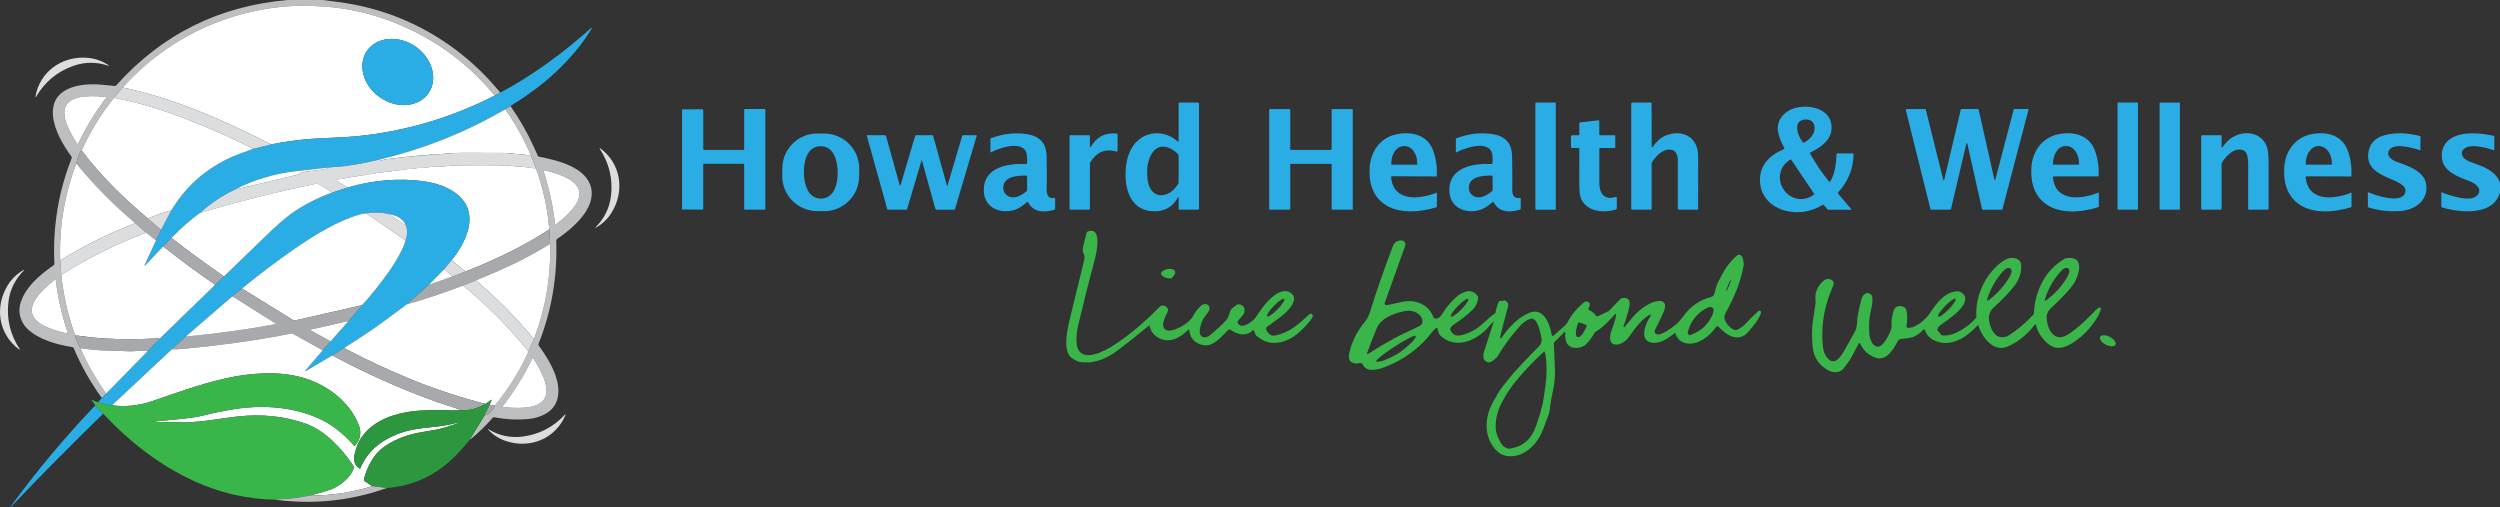
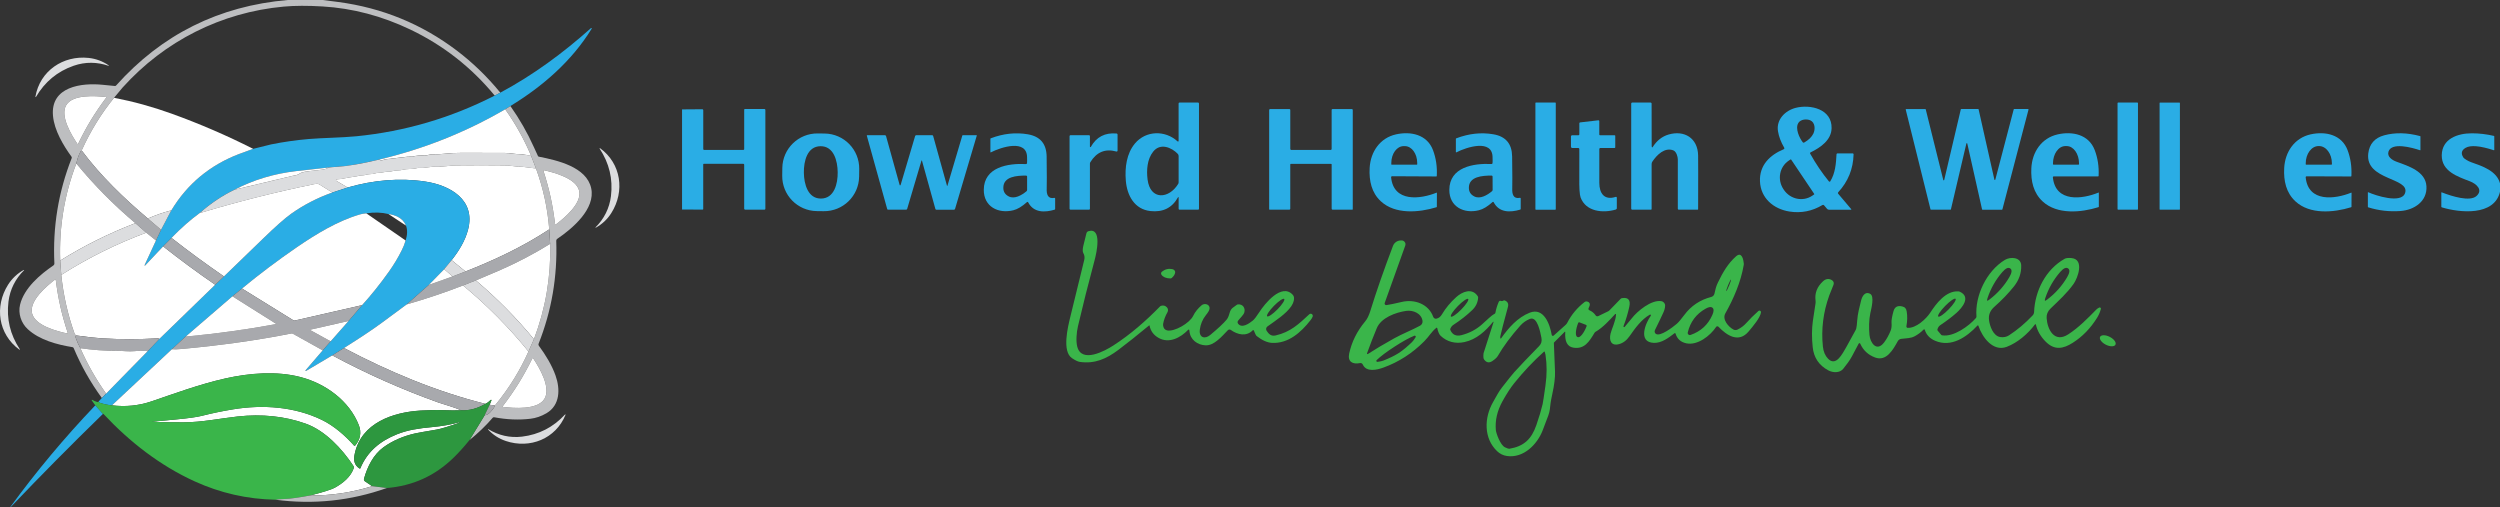
<svg xmlns="http://www.w3.org/2000/svg" id="Layer_2" viewBox="0 0 1995.09 404.85">
  <rect x="0" y="0" width="1995.09" height="404.85" fill="#333333" stroke="none" />
  <defs>
    <style>.cls-1{fill:#3ab54a;}.cls-2{fill:#2aade5;}.cls-3{fill:#fff;}.cls-4{fill:#a8a9ad;}.cls-5{fill:#2d973f;}.cls-6{fill:#dcdddf;}.cls-7{fill:#bdbec0;}</style>
  </defs>
  <g id="Layer_2-2">
    <g id="Layer_1-2">
      <path class="cls-7" d="M257.53,0c4.22.51,8.44,1.05,12.65,1.62,34.96,4.69,66.37,17.57,94.22,38.63,12.74,9.64,24.37,20.87,34.88,33.7l-4.47,2.34c-18.63-22.57-41.04-40.12-67.24-52.66-22.76-10.89-46.15-17.06-70.18-18.49-11.89-.71-22.21-.67-30.98.13-49.66,4.54-95.12,27.43-128.53,64.54l-6.87,8.23c-10.25,12.65-18.78,26.49-25.61,41.52-.05.1-.06.23-.03.38.01.13,0,.26-.01.39-.53.09-.88.3-1.05.61-1.49,2.61-2.62,5.79-3.39,9.54-9.54,24.9-13.82,50.72-12.85,77.45l.83,11.45c1.63,16.02,5.15,31.62,10.57,46.81.16.45.57.95,1.22,1.5-.42.55-.5,1.21-.24,1.97.99,2.83,2.21,5.56,3.68,8.21,5.65,12.81,12.51,24.9,20.57,36.26l-3.41,3.49c-9.07-12.43-16.57-25.73-22.51-39.88-.16-.37-.48-.63-.87-.69-12.44-2.04-26.37-5.72-35.77-14.38-5.27-4.85-7.86-12.51-6.09-19.66,3.26-13.15,15.92-23.95,26.63-31.24.48-.33.76-.89.73-1.47-1.41-29.14,3.19-57.19,13.82-84.14.14-.36.09-.77-.14-1.09-6.64-9.13-13.7-21.03-14.79-32.53-2.23-23.58,22.97-26.61,39.78-24.87,4.65.48,7.87.8,9.64.95.33.03.66-.1.89-.35C129.05,27.52,174.71,4.77,229.6,0h27.93ZM72.59,95.8c3.49-5.73,7.54-11.69,12.16-17.86.11-.14.08-.35-.06-.46-.05-.04-.11-.06-.17-.07-8.38-.91-26.36-2.24-31.62,6.42-5.27,8.67,4.19,24.02,8.87,31.03.1.15.31.19.46.09.05-.03.09-.08.11-.13,3.35-6.95,6.76-13.29,10.25-19.02h0ZM48.19,244.77c-1.49-6.6-2.73-13.75-3.7-21.46-.02-.18-.19-.31-.37-.29-.06,0-.11.03-.16.07-6.72,5.2-20.67,16.84-18.42,26.81,2.26,9.95,19.86,14.45,28.16,16.25.18.04.35-.07.4-.25.01-.06.01-.12,0-.17-2.44-7.38-4.41-14.37-5.9-20.96h0Z" />
-       <path class="cls-3" d="M394.81,76.29c-34.89,17.82-71.7,28.64-110.43,32.46-11.38,1.13-27.55,1.29-37.98,2.2-10.23.88-20.26,2.31-30.08,4.3-6.91-3.67-15.6-7.95-26.06-12.83-30.17-14.06-60.34-25.87-92.38-32.61C131.29,32.7,176.75,9.81,226.41,5.27c8.77-.8,19.09-.84,30.98-.13,24.03,1.43,47.42,7.6,70.18,18.49,26.2,12.54,48.61,30.09,67.24,52.66ZM342.05,74.18c7.67-11.29,2.87-27.94-10.73-37.18-13.6-9.24-30.84-7.58-38.52,3.71h0c-7.67,11.29-2.87,27.94,10.73,37.18s30.84,7.58,38.52-3.71h0Z" />
      <path class="cls-2" d="M407.32,84.63l-4.14,2.6c-31.48,18.31-65.02,31.68-100.61,40.11-14.13,3.37-25.39,5.29-33.79,5.78-3.04.18-5.08.35-6.13.52-3.93.37-12.68,1.33-26.25,2.9-17.82,2.06-34.22,7-49.2,14.83-9.58,4.54-18.89,10.77-27.93,18.7-7.52,5.51-14.99,12.11-22.42,19.79l-6.7,6.75-14.3,15.23c-.08.12-.25.16-.38.08-.12-.08-.16-.25-.08-.38h0l9.08-19.62,4.06-8.54,8.2-15.53c12.66-20.97,30.61-35.93,53.84-44.88,3.51-1.35,7.32-2.75,11.45-4.18l14.29-3.54c9.82-1.99,19.85-3.42,30.08-4.3,10.43-.91,26.6-1.07,37.98-2.2,38.73-3.82,75.54-14.64,110.43-32.46l4.47-2.34c26.28-14.07,50.1-31.64,72.36-51.51.15-.14.37-.13.51.02.11.12.13.31.04.45-15.93,25.91-39.1,46-64.87,61.72h.01Z" />
-       <ellipse class="cls-2" cx="317.43" cy="57.45" rx="24.72" ry="29.77" transform="translate(91.49 287.69) rotate(-55.8)" />
      <path class="cls-6" d="M86.64,52.53c-9.02-3.12-18.54-3.31-27.86-.06-12.99,4.53-23.01,12.82-30.07,24.88-.06.12-.2.17-.32.11-.1-.05-.16-.16-.13-.27,3.56-20.59,22.09-33.16,42.52-30.96,5.83.63,11.17,2.63,16.02,5.98.08.05.11.17.05.25-.05.07-.13.1-.21.07h0Z" />
-       <path class="cls-6" d="M97.88,69.81c32.04,6.74,62.21,18.55,92.38,32.61,10.46,4.88,19.15,9.16,26.06,12.83l-14.29,3.54c-20.93-10.62-42.62-19.98-65.08-28.09-15.17-5.47-30.48-9.69-45.94-12.66l6.87-8.23h0Z" />
      <path class="cls-3" d="M72.59,95.8c-3.49,5.73-6.9,12.07-10.25,19.02-.08.16-.28.23-.44.15-.05-.03-.1-.06-.13-.11-4.68-7.01-14.14-22.36-8.87-31.03,5.26-8.66,23.24-7.33,31.62-6.42.18.02.31.18.3.36,0,.06-.03.12-.07.17-4.62,6.17-8.67,12.13-12.16,17.86h0Z" />
      <path class="cls-3" d="M91.01,78.04c15.46,2.97,30.77,7.19,45.94,12.66,22.46,8.11,44.15,17.47,65.08,28.09-4.13,1.43-7.94,2.83-11.45,4.18-23.23,8.95-41.18,23.91-53.84,44.88-6.47,1.69-12.72,3.87-18.73,6.54-19.1-16.16-37.6-33.95-52.65-54.06.02-.13.02-.26.01-.39-.03-.15-.02-.28.03-.38,6.83-15.03,15.36-28.87,25.61-41.52Z" />
      <path class="cls-7" d="M407.32,84.63c7.31,10.36,13.55,21.26,18.7,32.7,1.05,2.35,2.14,4.72,3.27,7.13.14.3.41.51.72.57,14.67,2.9,38.04,8.13,41.77,25.14,3.62,16.48-14.9,32.2-27.13,40.48-.48.32-.76.87-.74,1.45.99,28.67-3.71,56.08-14.11,82.23-.21.52-.14,1.12.2,1.57,5.34,7.24,10.42,15.48,13.36,23.83,3.8,10.75,3.68,23.65-7.29,30.06-4.13,2.41-8.37,3.87-12.74,4.39-9.29,1.1-18.95.7-28.99-1.2-.42-.08-.85.07-1.13.39-5.5,6.38-11.69,12.33-18.56,17.84l12.14-19.83c3.29-.19,5.74-3.68,7.45-6.13.2-.27.32-.6.35-.94l.09-.81c.33-.12.61-.32.84-.6,10.8-13.21,19.54-27.34,26.22-42.39l4.35-9.8c9.31-24.47,13.63-49.84,12.95-76.11l-.74-11.54c-1.25-16.54-4.77-32.74-10.55-48.59l-4.15-10.74c-5.65-13.14-12.46-25.31-20.42-36.5l4.14-2.6h0ZM439.42,157.37c1.45,6.65,2.64,13.85,3.56,21.61.02.18.19.31.37.29.06,0,.11-.03.16-.07,6.79-5.18,20.91-16.77,18.72-26.81-2.19-10.03-19.85-14.69-28.19-16.57-.18-.04-.36.06-.4.24-.02.06-.01.13,0,.19,2.4,7.44,4.32,14.48,5.77,21.12h.01ZM414.02,305.67c-3.69,5.95-7.96,12.13-12.83,18.53-.12.15-.09.36.05.48.05.04.11.07.18.07,8.73,1.03,27.47,2.56,33.04-6.42,5.56-9-4.17-25.09-8.99-32.44-.1-.16-.31-.2-.47-.1-.05.03-.09.08-.12.13-3.56,7.22-7.18,13.8-10.86,19.75Z" />
      <path class="cls-3" d="M403.18,87.23c7.96,11.19,14.77,23.36,20.42,36.5-1.35.15-2.77.09-4.26-.16-2.17-.37-3.57-.55-4.2-.54-4.2.05-8.11-.99-12.56-.99-3.4,0-14.95-.02-34.65-.04-4.43,0-8.27.18-11.51.55-4.01.46-7.85.66-11.51.59-.81-.01-2.19.23-4.16.73-.6.15-1.21.22-1.83.19-3.45-.17-6.7.12-9.75.89-.28.07-1.36.09-3.24.06h-.32l-17.93,2.09c-.25.03-.5.09-.74.19-2.11.83-3.56.84-4.37.04,35.59-8.43,69.13-21.8,100.61-40.11h0Z" />
      <path class="cls-6" d="M475.24,181.44c6.77-6.71,11.13-15.16,12.33-24.95,1.66-13.63-1.36-26.27-9.05-37.91-.08-.11-.05-.26.06-.33.08-.06.2-.06.28,0,16.88,12.26,19.98,34.41,9.01,51.75-3.13,4.95-7.27,8.85-12.41,11.72-.09.05-.2.02-.25-.07-.04-.07-.03-.16.03-.21h0Z" />
      <path class="cls-4" d="M65.36,120.33c15.05,20.11,33.55,37.9,52.65,54.06l10.53,8.99-4.06,8.54-7.8-6.22-8.67-7.61c-17.35-14.6-33.05-30.47-47.09-47.61.77-3.75,1.9-6.93,3.39-9.54.17-.31.52-.52,1.05-.61Z" />
      <path class="cls-6" d="M423.6,123.73l4.15,10.74-11.42-1.42c-.07,0-.14,0-.21,0-2.09.07-4.37-.09-6.83-.5-1.99-.32-4.43-.5-7.33-.54-10.71-.14-23.26-.14-37.63,0-5.35.06-11.11,1.26-15.71.99-4.38-.25-9.27,1.29-13.81,1.01-.78-.05-1.56.03-2.31.24-3.48.95-7.66.35-10.85,1.24-2.91.81-5.91.25-9.26,1.27-.51.16-1.05.24-1.59.23-2,0-3.56.15-4.69.47-2.39.67-4.91.22-6.85.94-2.23.83-5.27.35-7.41,1.14-1.84.67-3.69.21-5.42.75-.91.29-2.25.54-4.03.77-2.63.35-5.76.9-9.41,1.65-1.67.35-3.11.19-4.46.53-.31.08-.5.39-.42.71.04.15.14.28.27.36l9.02,5.34-12.17,4-10.6-6.59c-.3-.18-.64-.29-.99-.32-.89-.07-1.89,0-3,.23-30.95,6.39-61.4,14.09-91.37,23.12,9.04-7.93,18.35-14.16,27.93-18.7,15.53-3.73,30.89-7.4,46.08-10.99,2.37-.56,4.13-.51,6.22-2.09.24-.18.51-.32.79-.42,3.72-1.31,8.25-1.44,16.76-2.46,1.73-.2,3.59-.79,5.6-1.77,1.05-.17,3.09-.34,6.13-.52,8.4-.49,19.66-2.41,33.79-5.78.81.8,2.26.79,4.37-.04.24-.1.49-.16.74-.19l17.93-2.09c.11-.01.21-.02.32,0,1.88.03,2.96.01,3.24-.06,3.05-.77,6.3-1.06,9.75-.89.62.03,1.23-.04,1.83-.19,1.97-.5,3.35-.74,4.16-.73,3.66.07,7.5-.13,11.51-.59,3.24-.37,7.08-.56,11.51-.55,19.7.02,31.25.03,34.65.04,4.45,0,8.36,1.04,12.56.99.63,0,2.03.17,4.2.54,1.49.25,2.91.31,4.26.16v-.02Z" />
      <path class="cls-3" d="M60.92,130.48c14.04,17.14,29.74,33.01,47.09,47.61-21.23,8.19-41.21,18.13-59.94,29.84-.97-26.73,3.31-52.55,12.85-77.45Z" />
      <path class="cls-3" d="M427.75,134.47c5.78,15.85,9.3,32.05,10.55,48.59-20.95,13.8-43.53,24.43-66.84,33.58l-11.05-9.04c5.77-7.26,10.88-15.59,13.17-24.55,6.05-23.61-14.4-35.18-34.07-38.15-20.78-3.15-41.81-1.11-62.11,4.73l-9.02-5.34c-.28-.17-.37-.53-.21-.81.08-.13.21-.23.36-.26,1.35-.34,2.79-.18,4.46-.53,3.65-.75,6.78-1.3,9.41-1.65,1.78-.23,3.12-.48,4.03-.77,1.73-.54,3.58-.08,5.42-.75,2.14-.79,5.18-.31,7.41-1.14,1.94-.72,4.46-.27,6.85-.94,1.13-.32,2.69-.48,4.69-.47.54,0,1.08-.07,1.59-.23,3.35-1.02,6.35-.46,9.26-1.27,3.19-.89,7.37-.29,10.85-1.24.75-.21,1.53-.29,2.31-.24,4.54.28,9.43-1.26,13.81-1.01,4.6.27,10.36-.93,15.71-.99,14.37-.13,26.92-.13,37.63,0,2.9.04,5.34.22,7.33.54,2.46.41,4.74.57,6.83.5.07,0,.14,0,.21,0l11.42,1.42h0Z" />
      <path class="cls-3" d="M262.65,133.64c-2.01.98-3.87,1.57-5.6,1.77-8.51,1.02-13.04,1.15-16.76,2.46-.28.1-.55.24-.79.42-2.09,1.58-3.85,1.53-6.22,2.09-15.19,3.59-30.55,7.26-46.08,10.99,14.98-7.83,31.38-12.77,49.2-14.83,13.57-1.57,22.32-2.53,26.25-2.9h0Z" />
      <path class="cls-3" d="M439.42,157.37c-1.45-6.64-3.37-13.68-5.77-21.12-.06-.17.03-.36.2-.42.06-.02.13-.02.19,0,8.34,1.88,26,6.54,28.19,16.57,2.19,10.04-11.93,21.63-18.72,26.81-.14.11-.35.09-.46-.06-.04-.05-.06-.1-.07-.16-.92-7.76-2.11-14.96-3.56-21.61h0Z" />
      <path class="cls-2" d="M360.41,207.6l-5.94,7.23-12.29,12.55-17.67,15.57c-6.31,4.67-12.96,9.58-19.94,14.73-7.25,5.34-17.27,12.02-30.06,20.04l-9.34,5.88-20.91,12.4c-.14.11-.34.08-.45-.07-.1-.13-.08-.31.04-.42l13.68-15.92,6.34-7.2,14.32-16.26,10.78-12.62c7.34-8.07,14.48-17,21.43-26.77,3.8-5.35,7.18-10.96,10.13-16.83,1.37-2.71,2.42-5.38,3.17-8,1.45-4.52,1.55-8.48.3-11.87-1.27-3.07-3.37-5.35-6.3-6.85-2.55-1.31-5.12-2.1-7.71-2.39-5.49-1.35-11.38-1.53-17.66-.55-1.87.14-3.55.42-5.03.85-17.68,5.11-35.13,15.72-50.52,26.28-15.05,10.32-29.61,21.27-43.66,32.86l-7.65,6.21-37.33,32.16-11.02,10.11-47.8,44.73c-3.05-.2-6.27-.87-9.65-2.01-.3-.1-.51-.25-.62-.44-.12-.21-.2-.46-.23-.75l2.47-2.63,3.41-3.49,33.17-33.89,9.33-9.78,44.54-43.22,7-6.65c10.27-9.89,20.61-19.89,31.02-30,10.08-9.8,17.66-16.5,22.74-20.1,9.91-7.02,20.82-12.64,32.73-16.86l12.17-4c20.3-5.84,41.33-7.88,62.11-4.73,19.67,2.97,40.12,14.54,34.07,38.15-2.29,8.96-7.4,17.29-13.17,24.55h0Z" />
      <path class="cls-3" d="M265.23,153.63c-11.91,4.22-22.82,9.84-32.73,16.86-5.08,3.6-12.66,10.3-22.74,20.1-10.41,10.11-20.75,20.11-31.02,30-14.43-9.91-28.4-20.16-41.89-30.73,7.43-7.68,14.9-14.28,22.42-19.79,29.97-9.03,60.42-16.73,91.37-23.12,1.11-.23,2.11-.3,3-.23.35.03.69.14.99.32l10.6,6.59h0Z" />
      <path class="cls-6" d="M136.74,167.85l-8.2,15.53-10.53-8.99c6.01-2.67,12.26-4.85,18.73-6.54Z" />
-       <path class="cls-6" d="M309.99,170.8l14.01,9.24c1.25,3.39,1.15,7.35-.3,11.87l-31.37-21.66c6.28-.98,12.17-.8,17.66.55Z" />
      <path class="cls-3" d="M292.33,170.25l31.37,21.66c-.75,2.62-1.8,5.29-3.17,8-2.95,5.87-6.33,11.48-10.13,16.83-6.95,9.77-14.09,18.7-21.43,26.77l-53.85,12.31c-.32.07-.65,0-.93-.16l-41.07-25.42c14.05-11.59,28.61-22.54,43.66-32.86,15.39-10.56,32.84-21.17,50.52-26.28,1.48-.43,3.16-.71,5.03-.85h0Z" />
      <path class="cls-3" d="M324,180.04l-14.01-9.24c2.59.29,5.16,1.08,7.71,2.39,2.93,1.5,5.03,3.78,6.3,6.85Z" />
      <path class="cls-6" d="M108.01,178.09l8.67,7.61c-23.93,8.92-46.53,20.15-67.78,33.68l-.83-11.45c18.73-11.71,38.71-21.65,59.94-29.84h0Z" />
      <path class="cls-4" d="M438.3,183.06l.74,11.54c-12.85,7.92-26.01,14.84-39.5,20.76-6.36,2.79-12.96,5.6-19.79,8.43l-10.22,4.02c-14.23,5.55-29.23,10.59-45.02,15.14l17.67-15.57,18.98-6.78,10.3-3.96c23.31-9.15,45.89-19.78,66.84-33.58h0Z" />
      <path class="cls-3" d="M124.48,191.92l-9.08,19.62c-.08.12-.05.29.08.38.12.08.29.05.38-.08h0l14.3-15.23c13.54,10.67,27.4,20.88,41.59,30.63l-44.54,43.22c-.53-.32-.98-.47-1.33-.45-15.47.88-30.21.88-44.22,0-5.97-.37-12.95-1.15-20.96-2.33-.65-.55-1.06-1.05-1.22-1.5-5.42-15.19-8.94-30.79-10.57-46.81,21.25-13.53,43.85-24.76,67.78-33.68l7.8,6.22h0Z" />
      <path class="cls-4" d="M136.85,189.86c13.49,10.57,27.46,20.82,41.89,30.73l-7,6.65c-14.19-9.75-28.05-19.96-41.59-30.63l6.7-6.75h0Z" />
      <path class="cls-3" d="M439.04,194.6c.68,26.27-3.64,51.64-12.95,76.11-13.94-16.94-29.39-32.58-46.34-46.92,6.83-2.83,13.43-5.64,19.79-8.43,13.49-5.92,26.65-12.84,39.5-20.76h0Z" />
      <path class="cls-6" d="M360.41,207.6l11.05,9.04-10.3,3.96-6.69-5.77,5.94-7.23Z" />
      <path class="cls-3" d="M354.47,214.83l6.69,5.77-18.98,6.78,12.29-12.55Z" />
      <path class="cls-6" d="M19.16,215.71c-6.79,6.71-11.18,15.17-12.39,24.97-1.69,13.66,1.32,26.33,9.02,38.01.09.1.09.25-.01.34s-.25.09-.34-.01h0c-16.9-12.31-19.98-34.51-8.96-51.87,3.15-4.95,7.31-8.86,12.46-11.73.08-.06.19-.05.26.04s.05.19-.04.26h0Z" />
      <path class="cls-3" d="M48.19,244.77c1.49,6.59,3.46,13.58,5.9,20.96.05.17-.04.36-.22.41-.06.02-.12.02-.17,0-8.3-1.8-25.9-6.3-28.16-16.25-2.25-9.97,11.7-21.61,18.42-26.81.14-.11.35-.09.46.06.04.05.06.1.07.16.97,7.71,2.21,14.86,3.7,21.46h0Z" />
      <path class="cls-6" d="M379.75,223.79c16.95,14.34,32.4,29.98,46.34,46.92l-4.35,9.8c-15.59-19.24-32.99-36.81-52.21-52.7l10.22-4.02h0Z" />
      <path class="cls-3" d="M369.53,227.81c19.22,15.89,36.62,33.46,52.21,52.7-6.68,15.05-15.42,29.18-26.22,42.39-.23.28-.51.48-.84.6l-3.93-.48,1.44-3.51c.07-.18-.02-.37-.2-.44-.12-.05-.26-.02-.35.07-1.52,1.51-2.96,2.55-4.33,3.14-39.26-9.82-77-25.7-112.8-44.56,12.79-8.02,22.81-14.7,30.06-20.04,6.98-5.15,13.63-10.06,19.94-14.73,15.79-4.55,30.79-9.59,45.02-15.14h0Z" />
      <path class="cls-4" d="M193.12,230.24l41.07,25.42c.28.17.61.23.93.16l53.85-12.31-10.78,12.62-30.51,6.95c-.11.03-.18.14-.16.25.01.06.05.11.1.13l16.25,8.93-6.34,7.2-23.88-13.29c-.34-.19-.74-.25-1.12-.17-26.87,5.34-55.92,9.45-87.13,12.33-3.71.35-6.47.43-8.28.26l11.02-10.11c24.18-2.24,48.21-5.56,72.1-9.95.09-.02.14-.11.12-.19,0-.04-.03-.07-.07-.1l-34.82-21.92,7.65-6.21h0Z" />
      <path class="cls-3" d="M185.47,236.45l34.82,21.92c.07.05.1.15.05.22-.02.03-.06.06-.1.07-23.89,4.39-47.92,7.71-72.1,9.95l37.33-32.16h0Z" />
      <path class="cls-3" d="M278.19,256.13l-14.32,16.26-16.25-8.93c-.1-.05-.14-.17-.08-.27.03-.05.08-.09.14-.11l30.51-6.95h0Z" />
      <path class="cls-3" d="M257.53,279.59l-13.68,15.92c-.13.12-.13.32-.01.45.11.12.29.13.42.04l20.91-12.4c27.5,14.73,55.81,27.3,84.93,37.71.83.29,3.84,1.25,9.03,2.86,2.93.91,5.9,2,8.91,3.25-4.21.17-9.09.13-14.64-.11-4.67-.21-10.57-.1-17.72.33-22,1.3-47.31,9.82-52.57,34.39-1.08,5.02-.64,9.03,3.85,11.88.19.12.44.06.56-.12.01-.02.02-.04.03-.06,5.6-13.45,15.81-21.82,29.38-27.22,8.29-3.29,16.57-4.64,28.48-5.74,7.25-.67,14.15-1.9,20.7-3.69.05-.02.21-.01.48.02.07,0,.13.04.14.11,0,.07-.04.13-.11.13-8.86,3.11-14.92,4.93-18.19,5.48-9.57,1.61-15.35,2.64-17.34,3.1-9.55,2.2-17.86,5.84-24.94,10.93-8.15,5.86-13,15.6-15.67,25.23-.21.75.08,1.56.73,2l5.78,3.91c-16.21,5.05-32.7,7.53-49.47,7.42,4.07-1.03,8.04-2.13,11.91-3.29,3.72-1.12,6.47-2.19,8.26-3.2,6.23-3.55,12.09-8.27,14.63-15.34.19-.53.12-1.11-.19-1.58-9.2-14.04-22.8-28.45-38.23-33.93-16.73-5.95-34.85-7.84-54.36-5.69-13.84,1.53-28.4,4.61-43.14,4.65-9.81.03-18.34-.11-25.61-.41,2.53-.25,9.23-.9,20.1-1.93,9.53-.91,16.18-1.84,19.94-2.79,8.31-2.11,16.7-3.85,25.18-5.24,23.85-3.91,49-2.14,70.75,8.38,9.71,4.7,18.74,12.6,25.86,20.64.18.2.48.22.68.04.02-.01.03-.03.04-.04,4.14-4.78,5.32-10.5,3.03-16.35-7.64-19.54-26.53-33.17-46.44-38.4-19.13-5.03-40.88-3.23-60.05,1.06-20.97,4.69-42.88,12.87-58.94,18.3-10.27,3.47-20.81,4.52-31.62,3.16l47.8-44.73c1.81.17,4.57.09,8.28-.26,31.21-2.88,60.26-6.99,87.13-12.33.38-.08.78-.02,1.12.17l23.88,13.29h0Z" />
      <path class="cls-4" d="M60.69,267.69c8.01,1.18,14.99,1.96,20.96,2.33,14.01.87,28.75.87,44.22,0,.35-.02.8.13,1.33.45l-9.33,9.78c-3.5-.37-6.99-.37-10.48,0-4.52.47-9.49-.26-13.33-.24-9.94.04-19.92-.67-29.93-2.13-1.47-2.65-2.69-5.38-3.68-8.21-.26-.76-.18-1.42.24-1.97h0Z" />
      <path class="cls-3" d="M117.87,280.24l-33.17,33.89c-8.06-11.36-14.92-23.45-20.57-36.26,10.01,1.46,19.99,2.17,29.93,2.13,3.84-.02,8.81.71,13.33.24,3.49-.37,6.98-.37,10.48,0h0Z" />
      <path class="cls-4" d="M274.51,277.72c35.8,18.86,73.54,34.74,112.8,44.56-6.37,3.75-12.79,5.46-19.27,5.14-3.01-1.25-5.98-2.34-8.91-3.25-5.19-1.61-8.2-2.57-9.03-2.86-29.12-10.41-57.43-22.98-84.93-37.71l9.34-5.88h0Z" />
      <path class="cls-3" d="M434.46,318.33c-5.57,8.98-24.31,7.45-33.04,6.42-.19-.02-.32-.19-.3-.37,0-.06.03-.13.07-.18,4.87-6.4,9.14-12.58,12.83-18.53,3.68-5.95,7.3-12.53,10.86-19.75.08-.17.29-.24.46-.15.05.03.1.07.13.12,4.82,7.35,14.55,23.44,8.99,32.44h0Z" />
      <path class="cls-1" d="M247.52,395.41c-9.26,1.73-16.05,2.66-20.37,2.79-3.31.1-5.75.3-7.32.6-22.55-.44-44.06-5.34-64.55-14.69-27.59-12.6-51.71-31.32-72.59-53.65-.23-.25-.44-.28-.61-.09l-6.04-6.89-2.86-4.01c-.09-.13-.06-.3.06-.39.09-.06.2-.07.3-.02,1.35.75,2.73,1.35,4.14,1.8.45.14.83-.06,1.14-.61.03.29.11.54.23.75.11.19.32.34.62.44,3.38,1.14,6.6,1.81,9.65,2.01,10.81,1.36,21.35.31,31.62-3.16,16.06-5.43,37.97-13.61,58.94-18.3,19.17-4.29,40.92-6.09,60.05-1.06,19.91,5.23,38.8,18.86,46.44,38.4,2.29,5.85,1.11,11.57-3.03,16.35-.18.2-.48.22-.68.04-.02-.01-.03-.03-.04-.04-7.12-8.04-16.15-15.94-25.86-20.64-21.75-10.52-46.9-12.29-70.75-8.38-8.48,1.39-16.87,3.13-25.18,5.24-3.76.95-10.41,1.88-19.94,2.79-10.87,1.03-17.57,1.68-20.1,1.93,7.27.3,15.8.44,25.61.41,14.74-.04,29.3-3.12,43.14-4.65,19.51-2.15,37.63-.26,54.36,5.69,15.43,5.48,29.03,19.89,38.23,33.93.31.47.38,1.05.19,1.58-2.54,7.07-8.4,11.79-14.63,15.34-1.79,1.01-4.54,2.08-8.26,3.2-3.87,1.16-7.84,2.26-11.91,3.29h0Z" />
      <path class="cls-5" d="M390.75,323.02l-3.96,8.36-12.14,19.83c-4.25,5.27-8.49,9.97-12.71,14.08-14.8,14.43-32.55,22.48-53.26,24.17l-11.69-1.47-5.78-3.91c-.65-.44-.94-1.25-.73-2,2.67-9.63,7.52-19.37,15.67-25.23,7.08-5.09,15.39-8.73,24.94-10.93,1.99-.46,7.77-1.49,17.34-3.1,3.27-.55,9.33-2.37,18.19-5.48.07,0,.11-.07.11-.13,0-.07-.07-.11-.14-.11-.27-.03-.43-.04-.48-.02-6.55,1.79-13.45,3.02-20.7,3.69-11.91,1.1-20.19,2.45-28.48,5.74-13.57,5.4-23.78,13.77-29.38,27.22-.08.2-.32.3-.53.21-.02,0-.04-.02-.06-.03-4.49-2.85-4.93-6.86-3.85-11.88,5.26-24.57,30.57-33.09,52.57-34.39,7.15-.43,13.05-.54,17.72-.33,5.55.24,10.43.28,14.64.11,6.48.32,12.9-1.39,19.27-5.14,1.37-.59,2.81-1.63,4.33-3.14.14-.13.35-.12.48.02.09.1.12.23.07.35l-1.44,3.51h0Z" />
      <path class="cls-4" d="M390.75,323.02l3.93.48-.09.81c-.03.34-.15.67-.35.94-1.71,2.45-4.16,5.94-7.45,6.13l3.96-8.36h0Z" />
      <path class="cls-2" d="M76.04,323.48l6.04,6.89c-25.12,24.43-49.68,49.25-73.69,74.45-.04.04-.11.04-.16-.01-.03-.03-.04-.08-.02-.12.06-.14.14-.28.24-.41,20.71-28.36,43.24-55.29,67.59-80.8h0Z" />
      <path class="cls-6" d="M389.7,342.5c8.05,4.92,17.21,7.12,26.9,5.95,13.5-1.62,24.94-7.51,34.31-17.66.09-.1.24-.1.34-.01.07.07.1.17.06.26-7.8,19.13-28.36,27.35-47.63,20.9-5.5-1.85-10.23-4.9-14.2-9.17-.06-.08-.04-.19.04-.25.05-.04.12-.05.18-.02Z" />
      <path class="cls-7" d="M308.68,389.46c-28.79,10.21-58.4,13.33-88.85,9.34,1.57-.3,4.01-.5,7.32-.6,4.32-.13,11.11-1.06,20.37-2.79,16.77.11,33.26-2.37,49.47-7.42l11.69,1.47h0Z" />
      <g id="icon">
        <path class="cls-2" d="M940.57,112.49v-29.95c0-.39.31-.7.71-.7h14.82c.4,0,.73.33.73.74v84.11c0,.36-.29.65-.65.65h-14.93c-.36,0-.66-.3-.66-.66v-9.13c0-.15-.1-.25-.24-.27-.11,0-.21.05-.24.15-4.69,8.48-12.07,12.14-22.11,11-12.59-1.44-18.56-12.24-19.55-24.25-.87-10.59.62-21.64,7.23-29.61,8.73-10.51,24.2-10.8,34.08-1.72.19.18.5.18.69-.02.08-.1.13-.22.13-.34h0ZM940.58,145.55v-21.08c0-.64-.24-1.25-.69-1.7-5.08-5.28-13.99-8.83-19.59-1.79-4.86,6.08-5.42,14.77-4.51,22.17,2.09,16.93,17.14,15.68,24.46,3.58.22-.35.33-.76.33-1.17h0Z" />
        <rect class="cls-2" x="1225.31" y="81.85" width="16.25" height="85.5" rx=".37" ry=".37" />
        <path class="cls-2" d="M1318.29,117.43c.07.16.27.22.42.15.05-.02.1-.06.12-.11,3.31-5.23,7.57-8.61,12.75-10.12,12.65-3.69,23.27,2.9,23.58,16.58.08,3.97.08,18.29.01,42.99,0,.23-.19.42-.42.42h-15.04c-.41,0-.75-.34-.75-.75-.01-7.17-.01-20.3,0-39.39,0-2.09-1.14-6.3-3.63-7.23-6.79-2.55-12.95,3.42-16.66,8.97-.4.6-.62,1.31-.62,2.03v35.86c0,.28-.22.51-.5.51h-15.05c-.4,0-.73-.33-.73-.73h0v-84.05c0-.4.33-.71.73-.71h14.71c.46,0,.83.37.83.83h0c-.01,19.24,0,30.53.06,33.89,0,.35.06.63.17.86h0Z" />
        <rect class="cls-2" x="1689.88" y="81.84" width="16.3" height="85.5" rx=".47" ry=".47" />
        <rect class="cls-2" x="1723.43" y="81.86" width="16.22" height="85.48" rx=".35" ry=".35" />
        <path class="cls-2" d="M1460.6,144.75c4.01-6.5,4.59-13.95,5.02-21.67.02-.39.35-.69.74-.69h12.08c.44,0,.79.35.79.77v.02c-.3,11.62-4.4,21.73-12.3,30.3-.28.3-.29.77-.02,1.09l10.47,12.37c.08.11.07.27-.04.35-.05.04-.1.05-.16.06h-17.64c-.58,0-1.14-.25-1.5-.7l-2.44-2.89c-.29-.34-.77-.41-1.15-.18-8.27,4.97-17.08,6.71-26.43,5.23-12.73-2.01-22.96-10.76-23.5-24.11-.51-12.88,7.88-20.99,18.96-25.61.42-.17.62-.65.45-1.08-.01-.04-.04-.07-.05-.1-2.65-4.57-4.32-8.99-4.99-13.27-1.47-9.25,5.77-16.48,14.28-18.61,11.65-2.91,28.9.98,28.51,16.33-.24,9.44-8.69,15.32-16.83,19.27-.34.16-.47.57-.31.92,0,.01.01.02.02.04,4.62,8.23,9.62,15.63,15.03,22.21.23.27.63.3.89.08.05-.05.1-.1.13-.16h0ZM1439.77,113.78c3.61-2.09,6.06-4.46,7.34-7.13,1.69-3.51,1.44-8.9-2.41-10.61-2.8-1.27-7.65-.94-9.53,2.04-2.76,4.39.8,12.07,3.54,15.5.25.33.7.41,1.05.21h0ZM1447.8,154.73l-18.41-27.4c-.11-.16-.31-.19-.47-.08h0l-1.49.99c-7.4,4.98-9.26,15.17-4.16,22.77l.3.45c5.1,7.59,15.25,9.72,22.64,4.75l1.49-1c.16-.1.21-.31.1-.47h0Z" />
        <path class="cls-2" d="M544.3,167.24v-79.94l16.24-.12c.37,0,.68.3.68.66v31.14c0,.37.3.68.66.68h31.26c.41,0,.75-.34.75-.75v-31.39c0-.29.23-.52.52-.52h15.61c.42,0,.77.35.77.77h0v78.87c0,.37-.3.68-.68.68h-15.49c-.41,0-.74-.33-.74-.74v-35.21c0-.36-.29-.65-.65-.65h-31.6c-.24,0-.44.19-.44.44v35.68c0,.23-.19.42-.42.42l-16.48-.04h0Z" />
        <path class="cls-2" d="M1046.19,119.66c4.88,0,10.14,0,15.78-.01.4,0,.73-.33.73-.73v-31.19c0-.4.31-.71.71-.71h15.39c.41,0,.75.34.75.76v79.19c0,.21-.17.37-.37.37h-15.73c-.41,0-.74-.33-.74-.74v-35.36c0-.27-.22-.48-.48-.48h-32.07c-.27,0-.48.22-.48.48v35.36c0,.41-.33.74-.74.74h-15.73c-.21,0-.37-.17-.37-.37v-79.19c0-.42.34-.76.75-.76h15.39c.4,0,.71.31.71.71v31.19c0,.4.33.73.73.73,5.63,0,10.89.01,15.79.01h0Z" />
        <path class="cls-2" d="M1565.13,87.01h13.52c.17,0,.33.12.36.29l12.59,56.07c.05.21.25.33.45.28.13-.04.24-.13.28-.27l14.69-56.1c.05-.17.19-.28.36-.28h11.09c.21,0,.37.17.37.37,0,.04,0,.06-.01.1l-20.84,79.6c-.05.17-.19.28-.36.28h-15.52c-.17,0-.33-.12-.36-.29l-11.78-52.49c-.04-.21-.23-.34-.44-.31-.16.02-.28.15-.3.3l-12.33,52.48c-.04.17-.19.29-.37.29h-15.57c-.17,0-.33-.12-.36-.29l-19.76-79.56c-.05-.21.08-.4.28-.45h15.34c.17,0,.33.12.36.29l13.99,56.33c.06.19.27.31.46.27.13-.04.23-.15.27-.28l13.24-56.33c.04-.17.19-.29.37-.29h0Z" />
        <path class="cls-2" d="M1289.39,157.09c.35-.11.74.08.85.44.02.06.04.13.04.21v8.39c0,.5-.33.94-.81,1.09-10.31,3.08-23.93,1.69-28.11-9.68-.8-2.18-1.14-7.74-1.02-16.68.06-4.44.06-11.78.02-21.99,0-.41-.33-.74-.74-.74h-4.84c-.6,0-1.1-.5-1.1-1.11v-8.08c0-.56.46-1.02,1.03-1.02h5.01c.36,0,.65-.29.65-.65v-8.92c0-.34.25-.63.58-.66l14.63-1.7c.35-.04.66.22.71.57v10.81c0,.3.25.56.56.56h11.69c.28,0,.5.22.5.48v9.16c0,.3-.25.56-.56.56h-11.44c-.4,0-.71.33-.73.73-.04,2.36-.04,11.39,0,27.09.01,8.33,3.98,14.11,13.07,11.17Z" />
        <path class="cls-2" d="M685.61,140.98c-.22,15.43-12.9,27.76-28.33,27.55h0l-5.49-.07c-15.43-.22-27.76-12.9-27.55-28.33h0l.08-6.09c.22-15.43,12.9-27.76,28.33-27.55l5.49.07c15.43.22,27.76,12.9,27.55,28.33h0l-.08,6.09ZM641.51,137.73c.11,9.2,3.22,20.86,13.75,20.73s13.36-11.85,13.25-21.05c-.11-9.2-3.2-20.87-13.75-20.73-10.53.12-13.36,11.85-13.25,21.05Z" />
        <path class="cls-2" d="M790.37,121.41v-10.59c0-.19.11-.36.29-.44,10.02-3.82,19.9-4.88,29.63-3.2,9.84,1.7,14.82,7.59,14.96,17.66.17,14.01.19,22.58.06,25.74-.18,4.3.82,8.41,6.11,7.33.29-.06.57.13.63.42v8.41c0,.28-.18.52-.45.6-7.81,2.32-16.78,2.55-21.11-5.92-.15-.29-.5-.4-.77-.25-.05.02-.08.05-.13.08-3.92,3.53-7.54,5.71-10.89,6.54-11.99,3-23.68-2.82-23.6-16.33.11-18.01,19.08-21.27,33.68-20.53.41.01.76-.27.82-.66.17-1.17.04-2.59.04-4.55.05-15.09-20.9-8.26-28.94-4.11-.12.05-.25,0-.3-.11-.01-.02-.02-.06-.02-.1h.01ZM818.84,140.12c-7.27,0-18.2.62-18.15,9.77,0,3.18,1.49,5.48,4.44,6.92,4.57,2.22,10.11-.94,14.02-4.16.33-.27.52-.66.52-1.09v-10.6c0-.46-.37-.83-.83-.83h0Z" />
        <path class="cls-2" d="M870.51,117.24c4.45-7.96,11.29-11.52,20.53-10.7.46.05.81.44.81.89v12.84c0,.37-.3.68-.69.68-.06,0-.12,0-.18-.02-8.91-2.5-15.86.35-20.88,8.56-.21.34-.31.73-.31,1.11v36.08c0,.36-.3.66-.66.66h-14.85c-.41,0-.74-.33-.74-.74h0v-58c0-.4.31-.71.71-.71h14.88c.36,0,.66.3.66.66h0v8.5c0,.21.17.37.37.37.13,0,.27-.07.34-.19h0Z" />
        <path class="cls-2" d="M1110.95,140.64c-.44,0-.8.34-.8.79v.08c2.01,20.09,23.31,17.51,36.33,12.22.1-.04.19.01.23.11v.06l-.06,11.09c0,.18-.12.34-.29.39-14.05,4.3-32.96,5.89-44.42-4.76-7.31-6.78-9.49-16.22-8.91-26.61.71-12.89,8.27-23.95,21.04-26.78,11.84-2.64,24.82.16,29.51,12.57,2.41,6.4,3.42,13.27,3.03,20.65-.01.21-.19.37-.4.37l-35.28-.18h.01ZM1110.58,131.41h20.14c.15,0,.27-.12.27-.27h0v-1.03c0-7.46-4.41-13.5-9.87-13.5h-.94c-5.45,0-9.87,6.04-9.87,13.5v1.03c0,.15.12.27.27.27h0Z" />
        <path class="cls-2" d="M1161.84,121.43v-10.59c-.01-.19.1-.36.28-.44,10.02-3.83,19.9-4.91,29.63-3.24,9.85,1.69,14.85,7.57,14.98,17.64.19,14.01.23,22.6.1,25.75-.18,4.3.83,8.41,6.12,7.31.29-.06.57.13.63.42v8.41c.01.28-.17.52-.44.6-7.81,2.33-16.78,2.58-21.12-5.9-.15-.29-.5-.4-.77-.25-.05.02-.08.05-.13.08-3.91,3.54-7.53,5.73-10.88,6.56-11.99,3.01-23.7-2.79-23.62-16.31.08-18.01,19.05-21.29,33.66-20.58.41.01.76-.27.82-.66.17-1.17.02-2.59.02-4.55.04-15.09-20.92-8.23-28.94-4.07-.11.06-.25.02-.31-.1-.02-.04-.02-.07-.02-.11h.01ZM1190.3,140.11c-7.25.02-18.16.68-18.09,9.82.02,3.17,1.51,5.46,4.46,6.88,4.57,2.21,10.08-.97,13.98-4.2.33-.27.52-.66.52-1.09l-.04-10.58c0-.46-.37-.83-.83-.83h0Z" />
        <path class="cls-2" d="M1638.27,141.61c2.12,20.12,23.43,17.41,36.44,12.05.1-.04.19.01.23.11v11.16c0,.18-.12.34-.29.39-14.05,4.39-32.97,6.07-44.5-4.53-7.35-6.76-9.59-16.2-9.06-26.6.64-12.9,8.15-24.02,20.92-26.92,11.84-2.7,24.86.02,29.62,12.44,2.44,6.38,3.49,13.26,3.14,20.65,0,.22-.18.39-.4.39h-35.33c-.44,0-.79.35-.79.8v.07h.01ZM1638.77,131.39l19.95.02c.23,0,.41-.18.42-.41v-.52c.01-7.67-4.39-13.89-9.84-13.9h-1.06c-5.45,0-9.88,6.19-9.89,13.86v.52c0,.23.18.42.41.44h.01Z" />
-         <path class="cls-2" d="M1772.92,117.27c0,.23.18.42.41.44.16,0,.3-.07.37-.21,2.89-4.46,6.46-7.59,10.7-9.39,9.22-3.93,20.23-1.63,24.43,8.41,1.12,2.66,1.66,7.37,1.6,14.15-.08,8.9-.08,20.87-.01,35.92,0,.41-.31.74-.73.75h-14.82c-.42,0-.76-.34-.76-.76.02-9.84.04-21.76.02-35.76,0-3.13-.34-8.09-2.68-10.11-2.85-2.45-7.62-1.35-10.48.62-2.96,2.03-5.5,4.74-7.63,8.11-.28.44-.44.94-.44,1.46v35.76c0,.37-.3.68-.66.68h-14.88c-.39,0-.7-.31-.7-.7v-58.06c0-.37.31-.69.69-.69h14.89c.37,0,.68.3.68.68v8.7h0Z" />
        <path class="cls-2" d="M1840.8,140.68c-.44,0-.79.35-.79.8v.06c2.04,20.12,23.36,17.49,36.38,12.19.1-.04.19.01.23.11v.06l-.05,11.1c0,.18-.12.34-.29.39-14.05,4.33-32.97,5.94-44.45-4.7-7.33-6.78-9.53-16.22-8.96-26.62.69-12.89,8.23-23.97,21.01-26.83,11.84-2.65,24.84.12,29.56,12.55,2.41,6.38,3.43,13.26,3.06,20.65,0,.22-.18.39-.4.39l-35.31-.13h.01ZM1840.4,131.41l20.21-.02c.18,0,.34-.16.34-.34h0v-.68c-.01-7.64-4.64-13.83-10.32-13.82h-.29c-5.69,0-10.29,6.21-10.28,13.86h0v.68c0,.18.16.33.34.33Z" />
        <path class="cls-2" d="M1931.6,108.99v10.68c0,.15-.11.25-.25.25-.02,0-.06,0-.08-.01-6.47-2.18-22.74-6.64-25.17,1.08-1.28,4.1,2.97,6.82,6.5,8.1,9.55,3.48,23.07,7.68,23.79,19.51.73,12.09-9.8,18.99-20.66,19.79-8.84.65-17.42-.31-25.75-2.91-.21-.06-.34-.24-.34-.45v-11.4c0-.12.11-.23.23-.23.04,0,.06,0,.1.02,5.62,2.56,26.5,9.45,29.38.6,4.04-12.4-32.03-9.97-29.39-31.59.93-7.6,5.19-12.42,12.77-14.46,8.72-2.35,18.26-2.13,28.59.64.17.05.29.19.29.37h0Z" />
        <path class="cls-2" d="M1995.09,146.22v6.83c-4.61,19.68-32.47,16.72-46.49,12.4-.19-.07-.33-.24-.33-.45v-11.29c0-.13.11-.24.24-.24.04,0,.06,0,.1.02,8.51,3.37,22.46,7.54,27.64,3,5.59-4.91.02-9.79-5.14-11.79-9.77-3.76-22.63-7.93-22.51-20.75.13-13.21,12.65-17.6,24.14-17.57,5.79.01,11.62.7,17.48,2.07.18.05.31.22.31.41v10.77c0,.15-.12.27-.27.27-.02,0-.06,0-.08-.01-11.04-3.59-18.56-4.23-22.54-1.92-3.26,1.9-3.88,4.44-1.85,7.62.77,1.23,4.29,3.16,6.21,3.82,9.09,3.2,20.37,6.93,23.07,16.81h0Z" />
        <path class="cls-2" d="M755.73,148.24c.02.1.12.16.22.13.06-.01.11-.06.13-.13l11.87-40.03c.05-.18.22-.31.4-.31h10.94c.12,0,.22.11.22.23v.06l-17.35,58.54c-.11.37-.45.63-.83.63h-14.1c-.35,0-.65-.23-.75-.57l-10.71-38.57c-.04-.11-.16-.18-.28-.15-.06.02-.11.07-.13.13l-11.4,38.49c-.12.39-.46.64-.86.64h-14.45c-.29,0-.53-.19-.62-.47l-16.26-58.52c-.05-.19.06-.39.25-.45.04,0,.06-.01.1-.01h14.06c.42,0,.8.28.91.69l10.86,39.06c.05.22.27.35.48.3.15-.04.25-.15.29-.29l11.58-39.06c.12-.42.51-.7.94-.7h12.63c.39,0,.73.25.82.62l11.04,39.73h-.01Z" />
        <path class="cls-1" d="M917.41,259.84c-.02-.12-.15-.21-.27-.18-.04,0-.07.02-.11.05-9.51,7.87-17.7,14.37-24.53,19.51-9.43,7.07-18.68,11.28-30.67,9.61-1.61-.23-3.72-1.23-6.37-3.01-8.06-5.44-3.26-24.91-1.39-32.64,3.61-14.83,7.34-30.07,11.18-45.68.5-1.99.25-3.83-.73-5.54-.62-1.1-.62-3.02.01-5.79.77-3.4,1.61-6.75,2.49-10.05.21-.76.79-1.37,1.55-1.6,11.22-3.41,6.44,17.6,5.03,22.86-5.04,18.81-9.49,36.45-13.34,52.92-1.2,5.14-1.68,12.07-.58,16.33,3.52,13.61,22.21,3.34,28.75-.88,13.86-8.92,26.17-19.8,37.26-31.14.29-.29.64-.5,1.03-.6,1.72-.48,3.2-.08,4.47,1.2,1.03,1.04,1.23,2.65.5,3.93-1.75,3.06-2.91,6.18-3.48,9.33-.06.35-.07.71-.04,1.06.25,2.35,1.33,3.72,3.23,4.15,5.75,1.27,18-5.8,20.77-11.58,1.58-3.28,3.97-6.08,6.71-8.45,1.98-1.7,5.46-1.16,6.27,1.26.75,2.22-1.45,4.86-2.79,6.56-2.72,3.43-4.35,7.36-4.87,11.7-.75,6.29,4,7.75,8.34,4.15,6.25-5.19,10.63-9.29,13.11-12.3.91-1.09,1.68-2.84,2.32-5.26,1.09-4.09,3.37-4.51,5.69-6.44.29-.24.65-.37,1.03-.41,3.97-.3,6.01,3.05,5.02,6.49-.57,1.96-3.54,4.61-4.99,6.58-.5.66-.51,1.58-.01,2.26,2.93,4.06,8.74.08,11.76-2.39,1.27-1.04,3-3.26,5.19-6.69,4.11-6.42,17.89-23.88,26.85-13.75,2.04,2.31.23,6.76-1.28,8.96-4.2,6.12-12.24,11.29-19.01,16.12-1.15.81-1.44,2.39-.65,3.57,1.62,2.41,3.47,4.5,7.17,3.64,11.86-2.73,18.35-8.98,26.83-16.88.66-.63,1.73-.6,2.36.07.4.42.54,1.03.4,1.6-.23.8-.81,1.8-1.74,3-7.75,9.95-17.81,18.74-30.64,18.16-3.82-.18-7.94-2.01-12.38-5.48-.52-.4-1.27-1.87-2.25-4.42-.11-.27-.41-.4-.68-.29-.07.02-.13.07-.18.12-5.01,5.19-12.05,3.65-17.47-.24-.76-.54-1.8-.45-2.44.23-4.97,5.16-10.98,12.27-17.66,12.03-6.41-.22-12.37-4.39-12.94-11.32-.04-.51-.1-.83-.16-.97-.12-.25-.42-.36-.68-.25-.06.02-.11.06-.15.11-6.09,6.29-15.29,11.39-23.88,6.36-3.86-2.26-6.18-5.49-6.98-9.68h0ZM1011.24,252.42c.79.76,4.46-1.7,8.22-5.54,3.76-3.82,6.17-7.54,5.39-8.32-.79-.76-4.46,1.7-8.22,5.54-3.76,3.82-6.17,7.54-5.39,8.32Z" />
        <path class="cls-1" d="M1146.22,261.65c-3.93,3.14-5.59,6.66-9.66,10.75-9.47,9.53-20.3,16.5-32.52,20.94-5.31,1.92-13.55,3.81-16.44-2.32-.5-1.05-1.27-1.46-2.35-1.25-5.78,1.15-9.95-1.06-8.54-7.65,1.99-9.29,6.24-17.82,12.74-25.62,1.63-1.96,2.97-4.65,4.04-8.09,4.82-15.6,10.87-32.99,18.16-52.18,1-2.64,3.54-4.36,6.37-4.34h.5c1.69-.05,3.08,1.31,3.12,2.99,0,.37-.05.74-.18,1.09l-16.41,45.8c-.24.68.11,1.41.77,1.66.21.07.42.1.64.06,2.67-.4,6.73-1.23,12.19-2.53,10.05-2.38,21.39,1.5,25.14,11.94.4,1.09,1.56,1.7,2.68,1.39,1.81-.48,3.13-1.52,4.3-3.49,2.96-4.97,6.73-9.51,11.32-13.65,4.78-4.32,12.62-7.69,17.19-.8.24.36.36.81.33,1.26-.27,3.78-1.81,7.04-4.64,9.78-4.24,4.11-9.31,8.09-15.2,11.93-.96.62-1.73,1.6-2.32,2.91-.16.36-.17.77-.01,1.15,1.66,3.81,4.62,5.16,8.87,4.09,6.17-1.57,11.56-4.36,16.16-8.39,4.58-3.99,7.58-7.3,10.24-8.6.36-.17.62-.51.69-.91.47-2.7,1.34-5.59,2.64-8.64.3-.7,1.03-1.05,1.66-.82.7.27,1.38.19,2.04-.22.34-.22.76-.25,1.14-.1,2.36.94,3.18,2.68,2.49,5.22-3.37,12.37-5.4,20.18-6.09,23.45-.05.25-.05.71,0,1.39,0,.21.18.35.37.34.12,0,.22-.06.29-.16,6.02-8.55,13.2-16.68,22.8-20.47,11.38-4.5,16.18,9.45,17.58,17.69.08.52.57.87,1.1.79.18-.02.35-.11.48-.23l9.51-8.51c.53-.48.97-1.05,1.31-1.69,3.36-6.49,7.94-11.99,13.75-16.5.76-.59,1.61-.7,2.54-.35,2.01.75,2.26,2.45.77,5.13-.33.57-.12,1.29.45,1.62.04.02.07.04.11.05,2.16.96,3.86,2.35,5.08,4.18.45.65,1.31.89,2.02.54l7.89-3.82c.41-.21.8-.47,1.12-.81l8.89-9.18c.28-.28.63-.47,1.02-.53,5.5-.92,6.93,2.02,5.9,6.82-1.15,5.34-2.7,10.52-4.65,15.54-.1.3.06.62.35.73.22.07.45.01.6-.16,2.6-3.06,4.47-5.32,5.62-6.78,4.56-5.89,15.6-14.93,23.49-13.76,1.85.27,3.2,1.79,3.17,3.55-.04,1.68-.48,3.51-1.37,5.45-1.55,3.42-3.8,8.12-6.76,14.11-.54,1.1-.18,2.42.83,3.07,3.39,2.2,13-5.03,16.62-8.1,1.29-1.1,3.3-3.46,6.02-7.1,5.4-7.24,12.57-12.03,21.52-14.34,1.26-.33,2.22-1.34,2.5-2.61.7-3.22,1.29-5.88,2.82-8.99,3.88-7.97,7.89-15.04,14.44-20.81,4.52-4,5.89,2.56,6.17,5.75.04.36.02.73-.04,1.08-2.27,13.49-8.03,26.89-14.67,38.66-2.77,4.88,2.44,10.77,6.36,12.91,1.04.57,2.29.6,3.35.08,2.72-1.33,5.03-3.05,6.9-5.15,2.91-3.25,6.17-6.49,9.76-9.7.51-.46,1.28-.41,1.74.1.23.27.35.62.31.97-.46,4.17-6.36,11.09-9.82,15.23-7.97,9.55-17.48,3.22-24.08-3.7-.47-.5-1.26-.52-1.77-.05-.07.06-.13.15-.18.22-4.62,7.01-14.8,14.94-23.77,13.02-4.44-.96-7.3-3.54-8.57-7.79-.08-.27-.36-.42-.63-.34-.06.01-.12.05-.17.08-4.78,3.69-10.32,7.92-16.44,7.7-13.12-.45-6.65-15.98-2.49-21.63.19-.27.13-.65-.13-.85-.19-.15-.45-.16-.65-.04-6.59,3.74-11.62,10.63-16.14,17.14-2.35,3.4-5.2,5.54-8.55,6.42-6.26,1.66-7.93-3.12-6.66-8.37.98-4.03,4.13-10.01,4.39-15.32,0-.23-.18-.42-.41-.44-.12,0-.23.05-.31.13-4.01,4.35-9.67,10.72-15.6,14.1-.35.21-.64.5-.85.83-4.36,7.28-8.1,13.2-16.82,11.86-4.9-.75-7.07-4.92-6.52-12.5,0-.15-.11-.25-.25-.25-.06,0-.12.02-.17.06l-8.41,8.41c-.18.18-.28.44-.27.7.01.25.04.8.07,1.63.35,7.96.64,15.02.85,21.17.16,4.59-.57,10.53-2.18,17.82-.76,3.49-1.22,5.95-1.38,7.36-.37,3.54-.58,6.43-1.83,9.79-.62,1.64-2.09,5.55-4.44,11.73-4.33,11.34-15.38,22.43-28.52,20.53-3.02-.42-5.66-1.73-7.92-3.89-10.75-10.29-10.29-26.69-3.19-39.11,2.87-5.03,4.45-8.25,7.19-11.76,4.97-6.38,8.21-10.41,9.7-12.07,4.47-4.96,11.1-11.92,19.89-20.9,1.74-1.77,2.37-3.94,1.83-6.61-.85-4.16-3.18-17.53-9.27-15.05-2.95,1.2-5.49,2.99-7.62,5.37-7.36,8.26-13.37,16.36-18,24.3-.65,1.12-2.06,2.43-4.2,3.89-2.62,1.79-4.86,1.37-6.72-1.28-.52-.73-.64-2.32-.39-4.79l.02-.12,7.99-24.87c.02-.12-.05-.23-.16-.27-.07-.01-.16,0-.22.07-5.95,7.35-13.27,14.13-22.89,16.18-7.31,1.55-13.88-.19-18.99-5.03-1.1-1.03-1.99-3.06-2.68-6.09-.06-.28-.34-.44-.62-.37-.07.01-.15.05-.19.1h-.01ZM1377.6,232.35c.23.1,1.26-1.91,2.31-4.47s1.7-4.72,1.49-4.81h0c-.23-.1-1.26,1.91-2.31,4.47s-1.7,4.72-1.49,4.81h0ZM1157.9,252.64c.76.74,4.46-1.8,8.26-5.68h0c3.81-3.88,6.27-7.63,5.51-8.38-.76-.74-4.46,1.8-8.26,5.68h0c-3.81,3.88-6.27,7.63-5.51,8.38h0ZM1347.42,266.94c.51.47,1.08.59,1.72.36,8.16-2.84,13.95-8.17,17.39-15.97,1.22-2.77,1.28-4.67.16-5.68s-3-.77-5.63.73c-7.42,4.2-12.14,10.49-14.16,18.9-.16.65.01,1.21.53,1.67h0ZM1090.92,281.98c-.07.24.06.5.3.58.13.04.27.02.37-.05,5.62-3.66,12.59-7.81,20.92-12.45,6.61-3.68,14.58-6.77,20.79-10.17,1.38-.75,2.14-2.27,1.92-3.82-.87-6.08-7.63-8.77-13.03-7.98-8.63,1.27-20.01,5.51-23.45,13.75-2.65,6.32-5.26,13.05-7.82,20.14h0ZM1265.66,259.25l-5.13-1.98c-.45-.17-.94.05-1.11.5h0l-.05.12c-2.09,5.4-2.36,10.34-.6,11.01h0l.39.15c1.75.66,4.86-3.17,6.94-8.56l.05-.13c.17-.44-.05-.93-.48-1.1h0ZM1112.97,276.6c-6.36,4.11-11.15,7.7-14.35,10.77-.33.31-.35.83-.04,1.16.18.19.44.29.7.25,2.07-.25,3.66-.6,4.79-1.06,3.99-1.6,8.63-3.68,12.21-6,3.59-2.31,7.39-5.68,10.49-8.67.88-.83,1.85-2.15,2.93-3.93.24-.39.13-.89-.25-1.14-.23-.15-.51-.17-.76-.06-4.12,1.67-9.36,4.56-15.72,8.67ZM1232.8,280.83c-.07-.21-.3-.33-.51-.25-.05.01-.1.05-.15.08-8.4,7.52-16.32,15.91-23.77,25.17-2.87,3.55-5.96,8.33-9.29,14.31-4.28,7.73-6.06,15.46-5.33,23.21.19,2.16,3.48,11.88,7.34,13.65,1.8.83,2.91,1.21,3.35,1.14,11.7-1.93,17.76-7.69,21.64-18.93,2.24-6.47,3.89-12.04,4.99-16.73.29-1.22,1.05-6.18,2.27-14.87,1.21-8.56,1.22-16.72.02-24.47-.11-.73-.3-1.5-.58-2.31h0Z" />
        <path class="cls-1" d="M1624,258.87c-5.74,7.7-14.12,14.74-22.6,17.93-10.87,4.1-19.49-7.54-22.6-16.91-.06-.21-.28-.31-.48-.25-.06.02-.12.06-.17.11-8.66,9.3-20.93,17.71-33.8,12.22-4.32-1.84-7.08-4.78-8.32-8.83-.07-.27-.35-.41-.62-.34-.08.02-.16.07-.22.13-2.25,2.3-4.73,4.15-7.44,5.54-2.96,1.51-6.09,1.43-10.47,1.95-1.17.13-2.2.82-2.77,1.85-3.82,6.87-9.07,16.39-18.16,13.01-5.53-2.07-9.47-5.74-11.81-11.05-.16-.34-.56-.5-.89-.34-.13.06-.24.16-.31.29-2.26,4.18-4.07,7.59-5.44,10.23-1.74,3.36-4.78,7.24-6.95,9.93-2.85,3.49-8.26,3.18-11.94,1.2-7.37-3.98-11.51-10.12-12.39-18.41-.81-7.62-.77-14.58.11-20.9.65-4.69,1.35-9.36,2.12-14,.13-.77.15-1.55.04-2.32-.79-5.92,1.21-11.07,5.98-15.45,2.38-2.18,4.97-2.39,7.37-.66,1.09.79,1.5,2.21.98,3.46-1.62,3.89-2.77,6.79-3.45,8.69-4.78,13.36-6.44,26.88-5.03,40.56.42,4.15,1.83,7.42,4.2,9.83,6.3,6.4,11.33-3.94,14.54-9.43.42-.71,2.85-5.15,7.3-13.31.28-.51.5-1.05.63-1.61.27-1.08.51-3.16.73-6.23.4-5.6,1.79-10.57,3.07-15.8.77-3.16,2.96-7.81,7.3-5.45,3.52,1.91.88,11.78.12,15.29-1.18,5.48-1.21,12.01-.7,17.58.53,5.95,5.66,13.89,11.72,5.85,2.01-2.67,3.74-5.78,5.17-9.35.68-1.66.92-3.76.71-6.31-.15-1.85.37-4.93,1.57-9.25.96-3.43,3.29-4.69,7.01-3.76,2.24.56,3.13,1.7,3.52,3.99.62,3.6.54,7.53-.22,11.8-.11.59.28,1.16.86,1.27.05,0,.08.01.13.01,6.67.42,14.85-7.22,17.98-12.03,4.87-7.52,12.59-17.62,22.41-17.08.44.02.87.13,1.27.31,9.01,4.17,1.92,12.74-2.83,16.97-3.36,2.99-7.65,6.24-12.88,9.76-1.03.69-1.77,1.8-2.2,3.32-.1.35-.01.74.23,1.02l2.82,3.34c.17.19.39.31.64.36,9.2,1.52,21.44-7.36,27.03-13.78.31-.37.47-.86.44-1.34-1.31-16.3,7.89-36.12,22.77-45.12,4.2-2.53,12.75-2.35,12.94,4.49.18,6.13-1.78,11.73-5.85,16.81-4.46,5.55-9.64,10.93-15.54,16.14-3.36,2.96-4.8,6.47-4.32,10.51.58,4.92,3.35,12.77,8.91,13.66,2.65.42,5.01-.04,7.05-1.35,6.6-4.28,12.89-9.58,18.87-15.89.71-.75,1.12-1.73,1.16-2.74.68-16.91,9.29-33.92,24.35-42.44,1.12-.63,2.94-.83,5.45-.6,10.59.94,5.05,15.91,1.78,20.54-5.23,7.39-11.69,13.21-18.51,19.8-2.21,2.15-3.24,4.67-3.06,7.53.56,9.09,6.19,20.2,17.29,12.98,8.38-5.45,15.35-12.62,22.4-19.79.54-.54,1.28-1.06,2.22-1.55.47-.24,1.06-.06,1.31.41.11.22.13.46.07.7-.66,2.51-1.68,4.86-3.03,7.04-5.19,8.35-11.63,14.99-19.34,19.91-7.71,4.93-14.71,6.24-21.81-1-3.98-4.06-6.53-8.55-7.67-13.47-.05-.23-.27-.37-.5-.33-.11.02-.21.08-.27.17h0ZM1585.9,239.95c.18.13.75-.15,1.69-.86,6.56-4.97,11.88-10.95,15.98-17.97,2.02-3.48,2.26-5.78.7-6.89-1.57-1.12-3.68-.17-6.32,2.87-5.33,6.13-9.29,13.09-11.87,20.9-.37,1.12-.44,1.77-.18,1.95h0ZM1632,239.96c.18.13.75-.15,1.69-.86,6.58-4.97,11.92-10.97,16.02-17.99,2.03-3.48,2.27-5.78.71-6.9-1.58-1.12-3.69-.17-6.34,2.87-5.34,6.14-9.31,13.12-11.91,20.94-.37,1.12-.44,1.77-.18,1.95h0ZM1546.77,252.6c.77.75,4.5-1.8,8.32-5.72,3.82-3.91,6.31-7.69,5.54-8.44h0c-.77-.75-4.5,1.8-8.32,5.71h0c-3.82,3.91-6.31,7.69-5.54,8.44h0Z" />
        <path class="cls-1" d="M926.91,219.28c-.56-.79-.4-1.89.36-2.48,2.51-1.96,5.27-2.64,8.28-2.03,1.44.3,2.43,1.44,2.29,2.64-.18,1.51-1.09,2.96-2.71,4.38-.33.29-.75.44-1.18.42-3.36-.08-5.71-1.06-7.04-2.93Z" />
        <ellipse class="cls-1" cx="1682.09" cy="271.95" rx="3.49" ry="6.88" transform="translate(676.12 1647.24) rotate(-63)" />
      </g>
    </g>
  </g>
</svg>